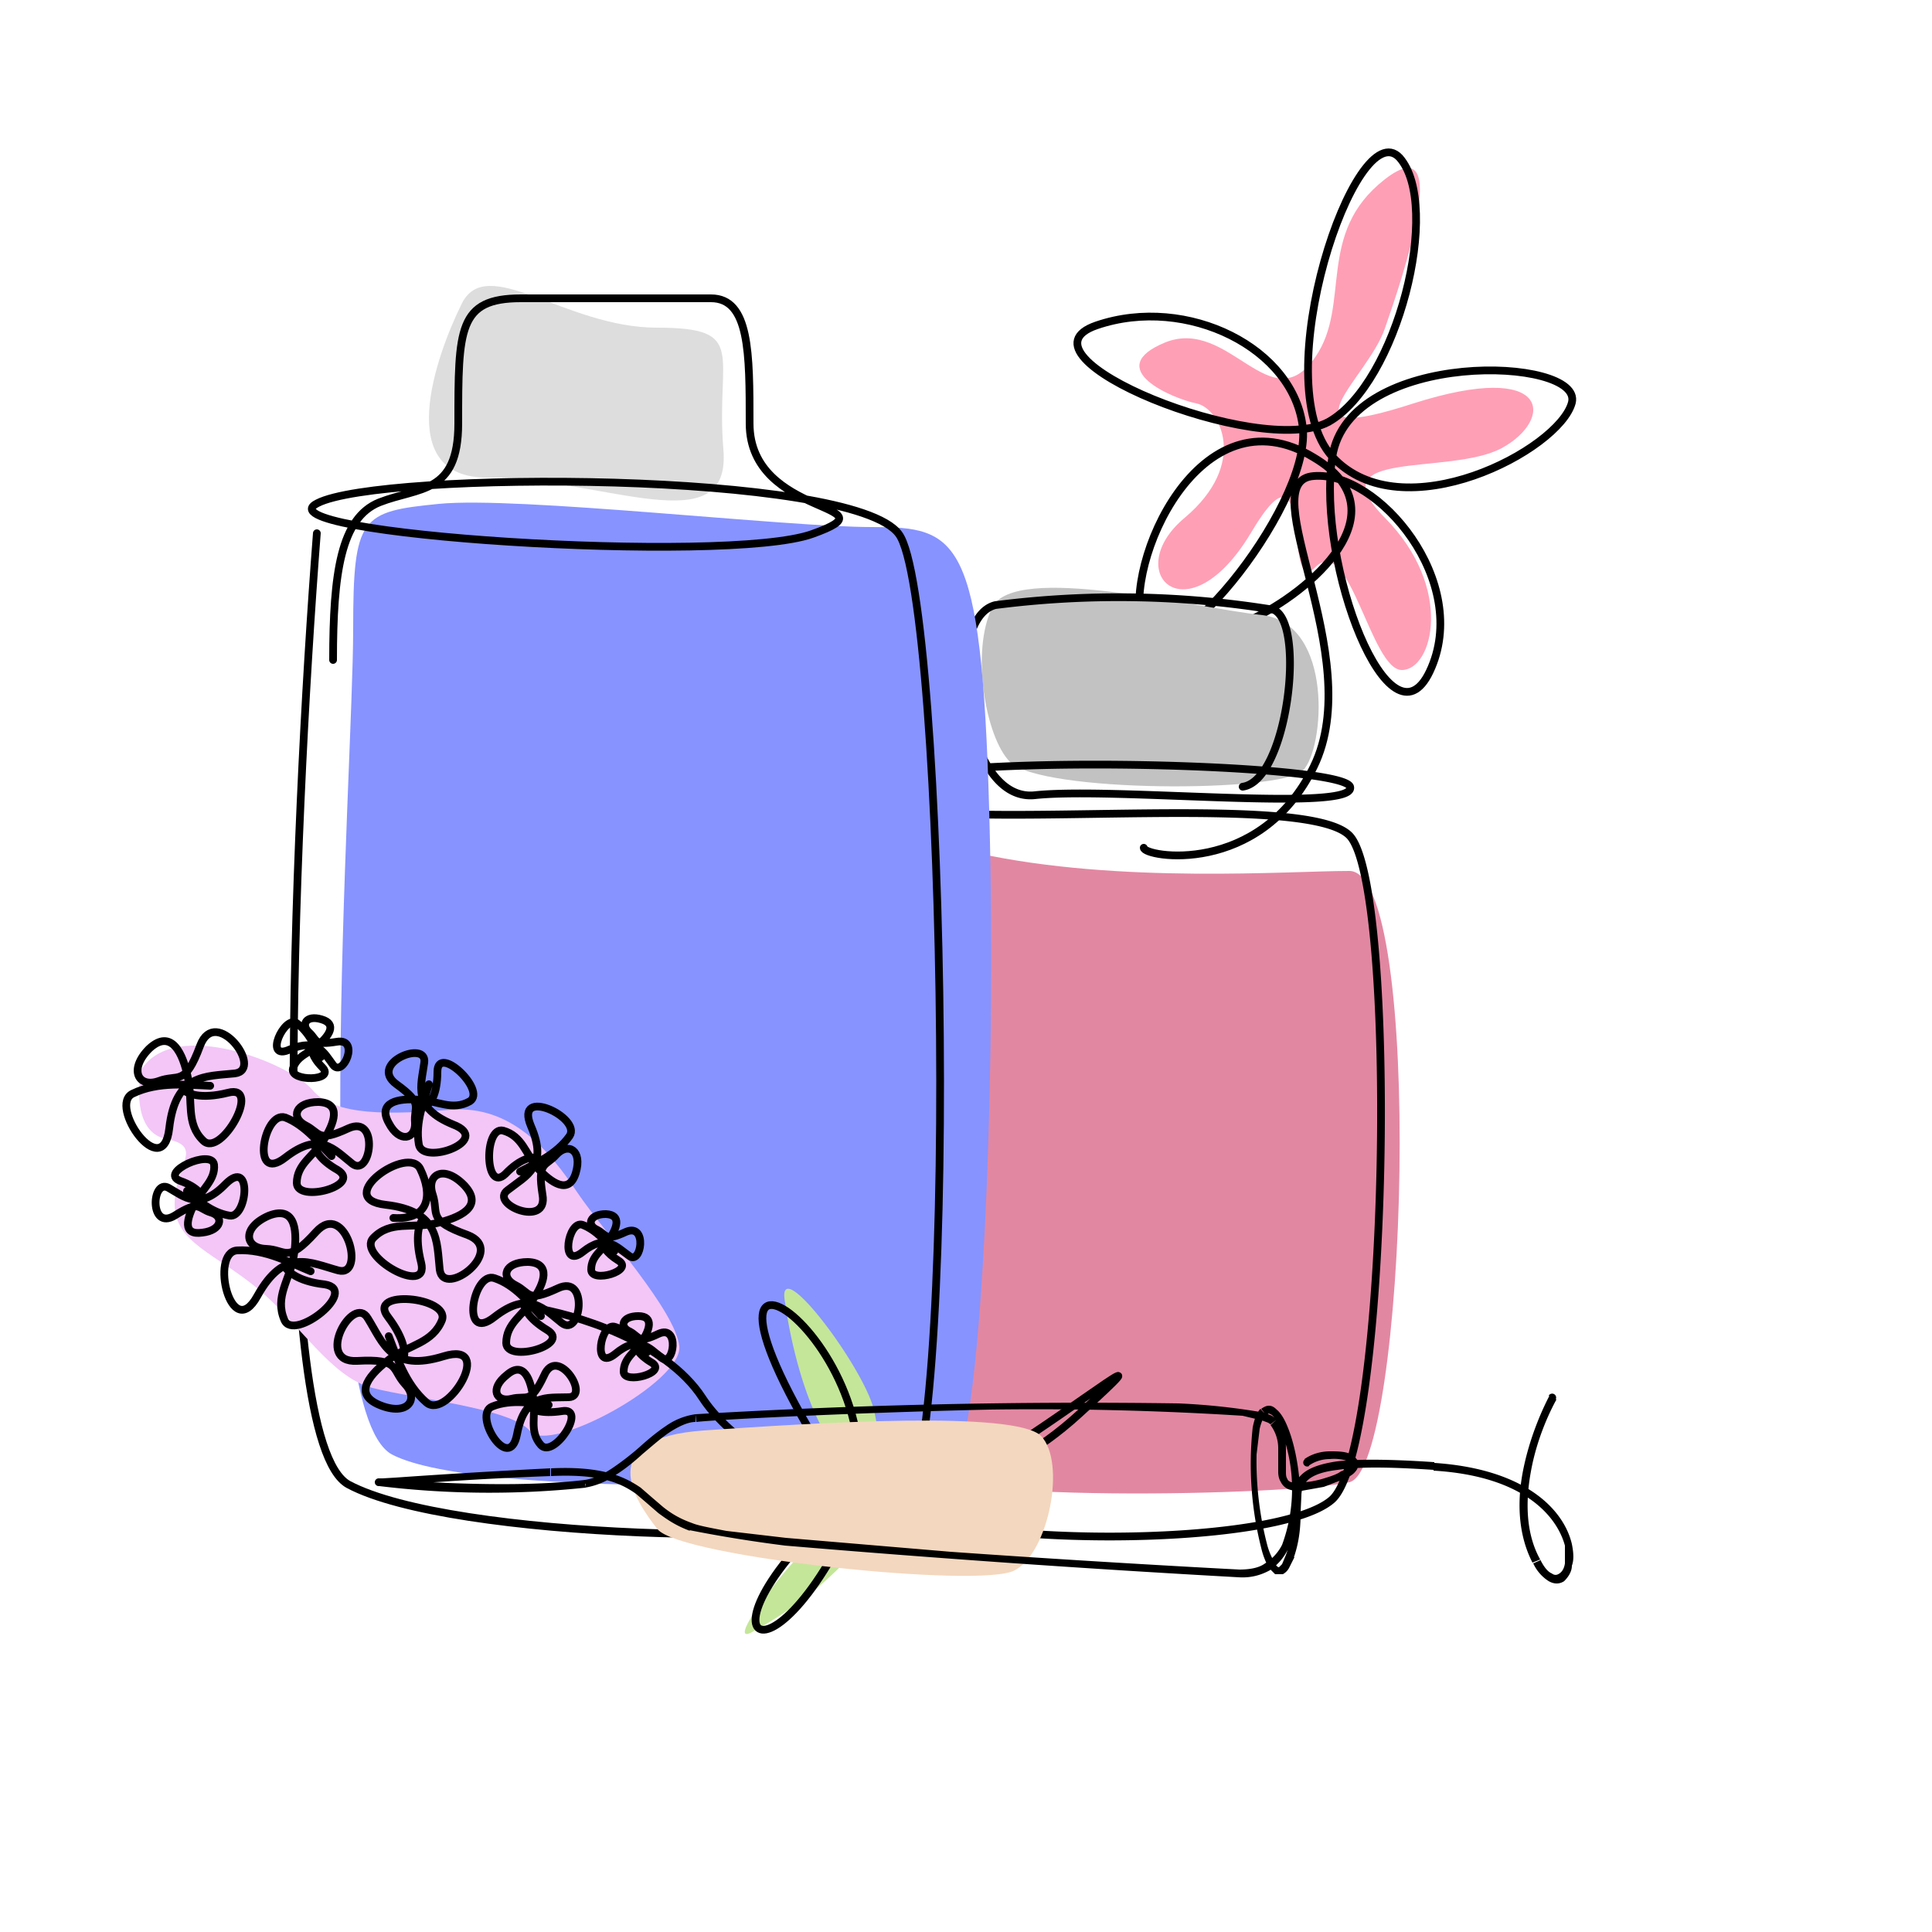
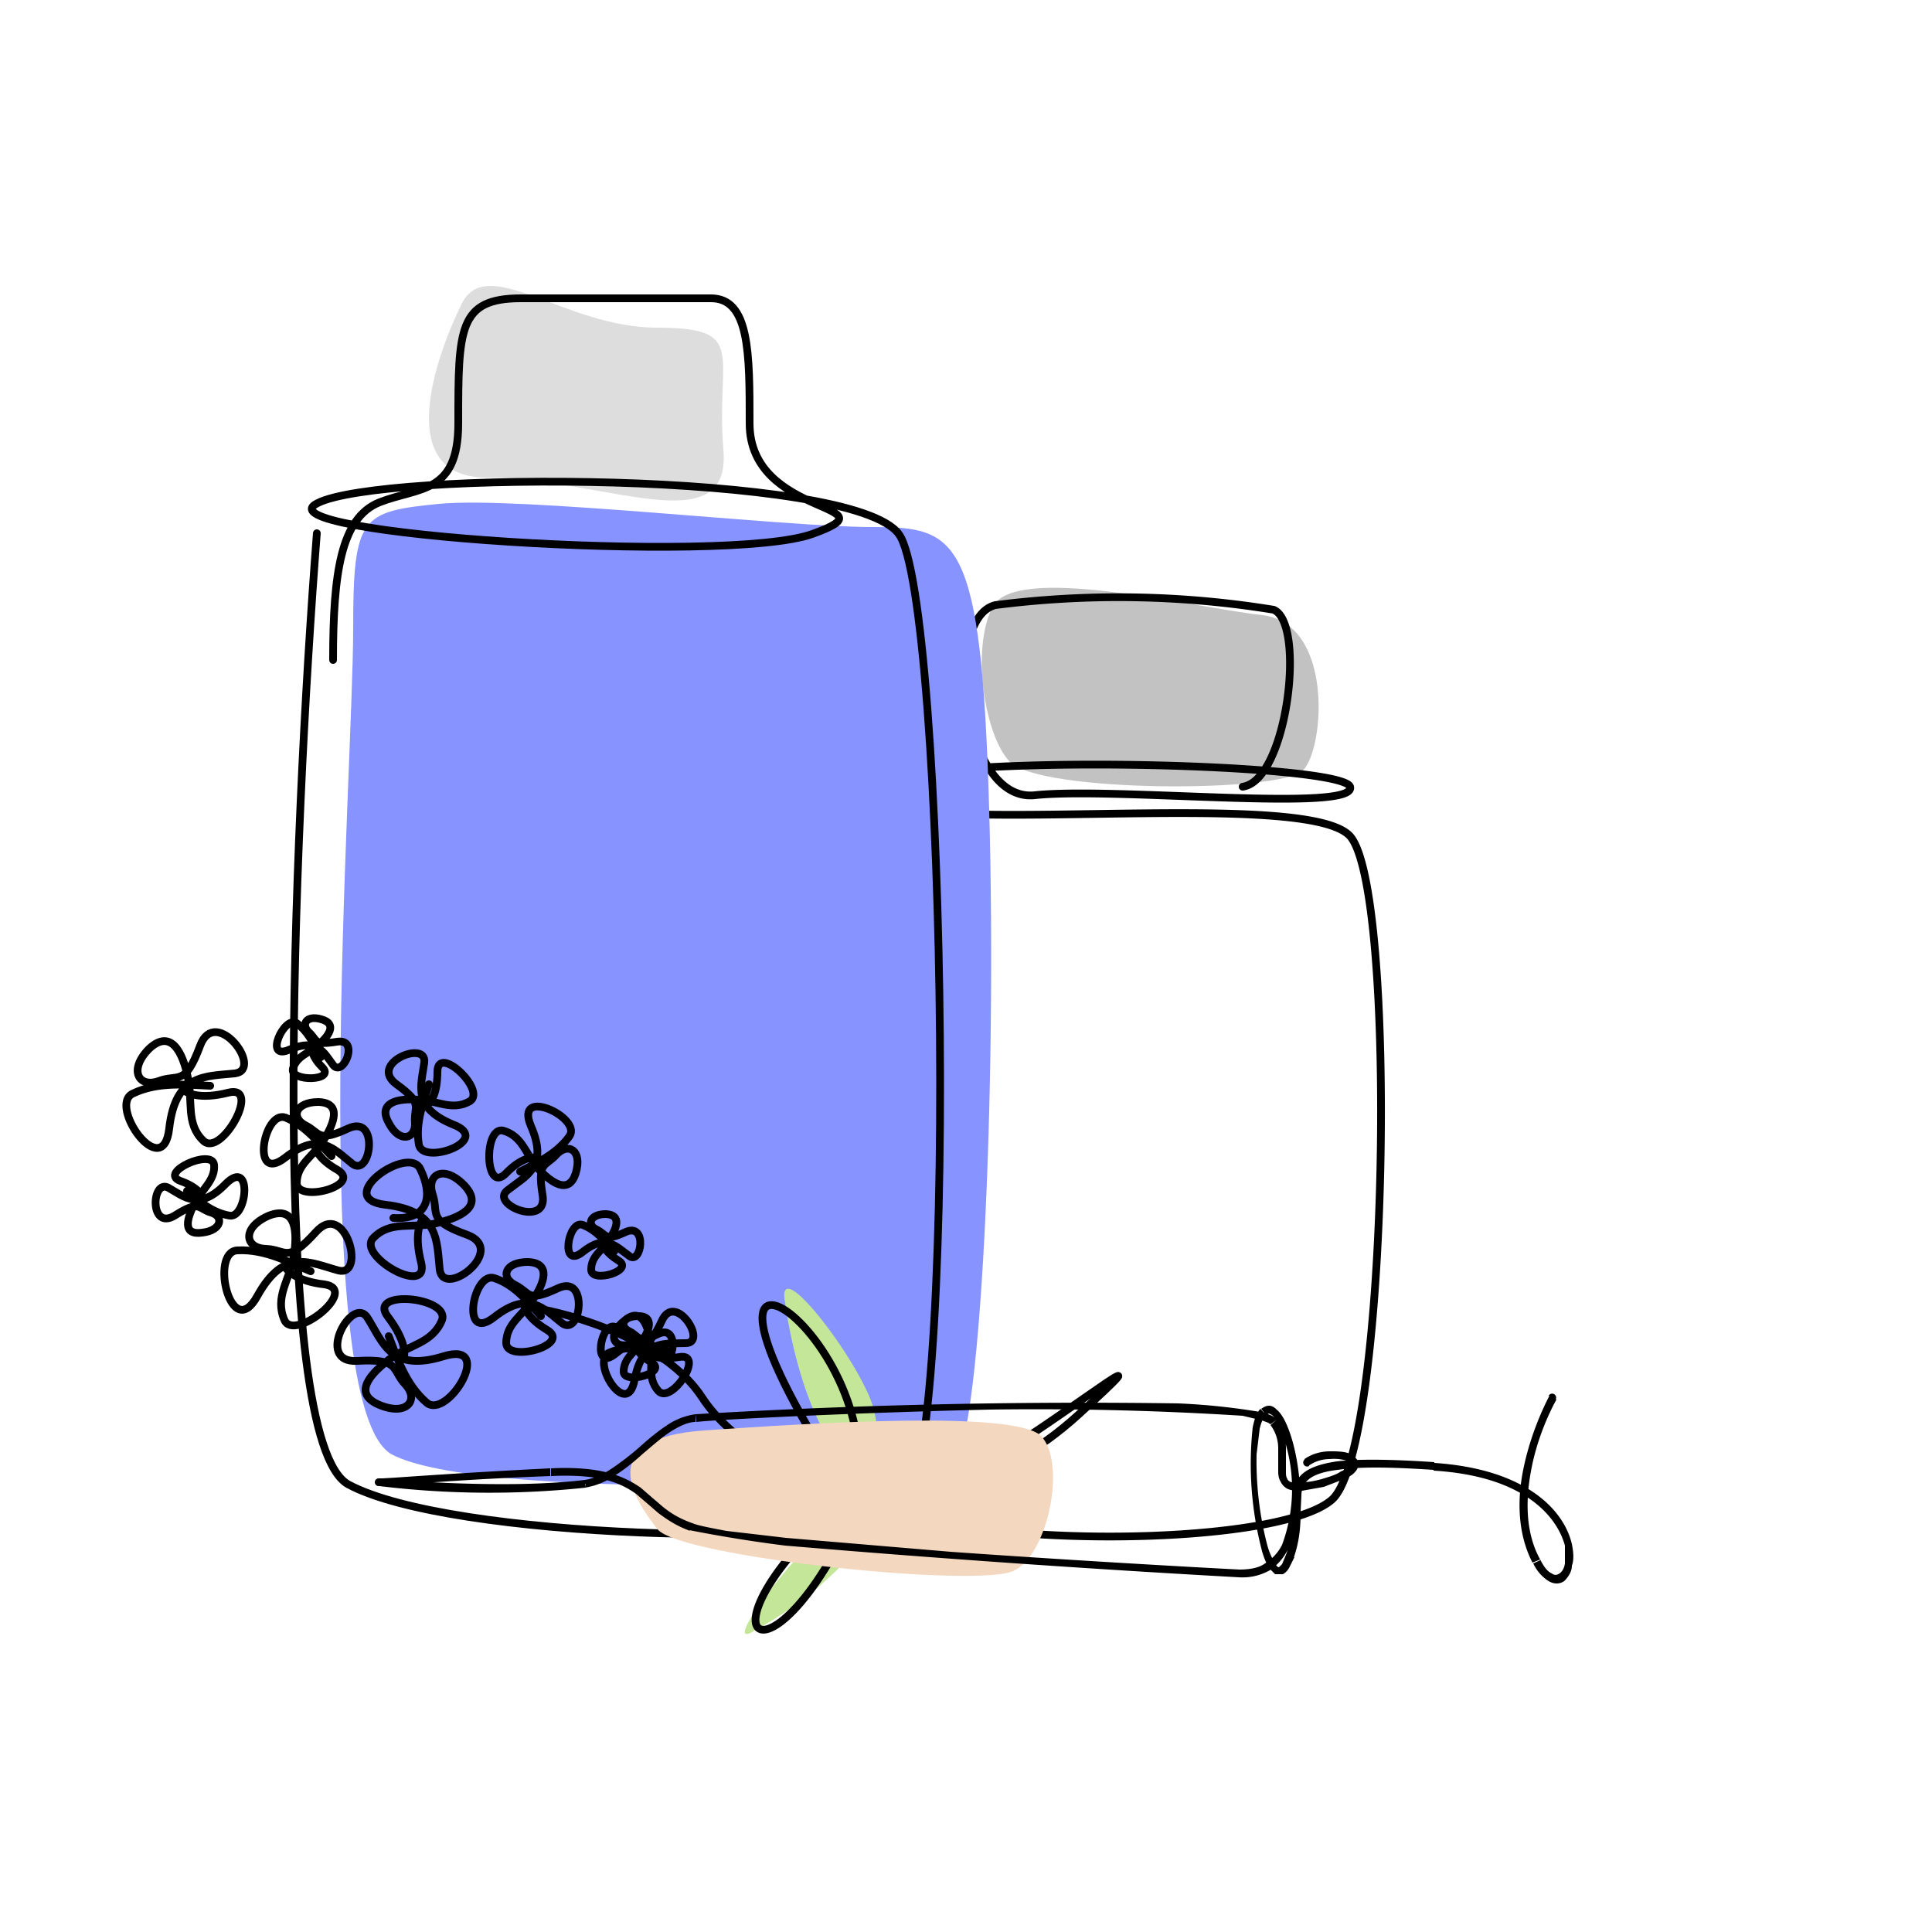
<svg xmlns="http://www.w3.org/2000/svg" fill="none" viewBox="0 0 250 250">
-   <path fill="#FF9FB6" d="M170.2 46.2c4.7-6.8 0-16 9-23s2.2 13 0 19.3C177 49 165 58 182.9 52.2c17.9-5.7 18.2 2.1 11.4 5.8-6.8 3.6-24 0-15.1 9 9 9.1 6.2 19.7 2.2 19.7s-6.8-17.8-11.2-13.3c-4.3 4.5 0-18.5-8.3-4.5-8.3 13.9-17 5.1-8.6-1.9 8.3-7 4.6-14.2 1.5-14.8-3-.6-12.3-4.5-4-7.9 8.3-3.3 13.6 10.3 19.4 1.9Z" />
-   <path stroke="#000" stroke-linecap="round" stroke-linejoin="round" d="M161.8 80.2c7.6-3.5 20-14 8.2-21-14.7-9-24.7 13.7-22.2 21.9 2.4 8.2 21.7-15.2 20.8-25.6-1-10.4-15-17.4-26.7-13.4-11.7 4 21.1 17.3 30 12.5 8.9-5 14.7-28 9.2-34.2-5.6-6-17.5 29-8.7 38.7m0 0c9 9.8 29.4-.9 31-7 1.5-6-28.8-7-31 7Zm0 0c-2.1 14 7.5 38.5 12.6 27.8 5.5-11.6-6.7-26-15-25.3-8.2.6 7 23.3 0 37.6s-22 11.7-22 10.5" />
  <path fill="#C2C2C2" d="M130.7 98.6c-3.2-3.2-5.1-14.4-2.3-20 2.9-5.8 25.8 0 35 1 9.2 1.2 8 17.3 5.2 20.1-3 2.9-33.9 2.9-37.9-1.1Z" />
-   <path fill="#E287A2" d="M174.6 112.7c-7.8 0-29.8 1.7-48.1-2.3-18.4-4-13.8 74-10.4 79.1 3.5 5.2 51 4 58.5 2.3 7.5-1.7 9.8-79.1 0-79.1Z" />
  <path stroke="#000" stroke-linecap="round" d="M112.7 106.4c-7.4 24.6-10.3 81.4 0 87.7 10.3 6.3 52.2 6.3 59.6 0 7.5-6.3 8.6-79.7 2.3-86-6.3-6.3-58.5.6-61.9-5.2-3.4-5.7 60.8-4.5 62-1.1 1 3.4-30.5 0-40.8 1.1-9.4 1-12-22.9-5.1-24.6a125 125 0 0 1 36 .6c4.2 1.7 1.8 22.1-4 22.9" />
  <path fill="#8793FF" d="M45.7 81.4c0-14.6 1-15.2 11.1-16.2 10.2-1 44.8 3 56 3 11.1 0 14.2 1 15.2 36.6s-1 83.4-5 85.4c-4.1 2-61 4-72.3-2-11.1-6.1-5-88.5-5-106.8Z" />
  <path fill="#DDD" d="M63 61.8c-12.2 0-6.6-15.7-3.3-22.4 3.2-6.8 13.4 3 25.3 3s7.6 3.4 8.6 15.7c1.1 12.4-15.5 3.7-30.7 3.7Z" />
  <path stroke="#000" stroke-linecap="round" d="M41 69c-3 38.7-6.4 117.4 4.1 123.1 13.3 7.1 63 8.1 71.2 4 8.1-4 6.1-118.9 0-127-6-8.2-67-8.2-75.2-4-8.2 4 52.8 8 64 4 11.2-4-8.1-2-8.1-14.3 0-9.1 0-16.2-5-16.2H67.4c-8.1 0-8.1 4-8.1 16.2 0 9.2-5.1 8.2-10.2 10.2-5 2-6 9.2-6 20.4" />
-   <path fill="#F3C6F7" d="M21.6 147.4c-4-.7-3.9-6.2-3.3-9 4.3-6.8 19.2-.8 22.1 2.6 2.9 3.5 10.2 3.2 18 2.6 7.8-.6 12.7 5.3 16.3 10.7 3.6 5.3 12.7 15.3 13.2 19.9.5 4.6-16.8 14-19.3 11-2.4-3-15-4.2-20.4-5.6-5.4-1.4-9.3-8.2-14.8-12.8-5.5-4.6-10.8-6-10.8-11s3.9-7.4-1-8.4Z" />
-   <path stroke="#000" stroke-linecap="round" d="M54.8 157.7c-.5.4-1.2 2.2-.3 5.7 1.1 4.5-8.4-.9-6.2-3.2 2.2-2.3 5-1.2 8.1-1.9 3-.7 6.3-2.1 3.7-4.9-2.7-2.8-5-1.4-4.1 1.2.8 2.5-.8 3.3 4.5 5.2 5.2 2-3.1 8.3-3.6 4.5-.4-3.7 0-7.6-7-8.4-7-.8 3-7.9 4.5-4.6 1.6 3.3 1.2 6.6-3.5 6.3m1.3 18.2c.3-.6.2-2.5-2-5.4-2.8-3.6 8-2.6 7 .4-1.2 3-4.2 3.2-6.7 5-2.5 1.9-5 4.5-1.4 6s5.2-.7 3.3-2.7c-1.8-2-.6-3.3-6.2-3-5.6.3-.5-8.8 1.4-5.5 2 3.2 3 7 9.8 4.9 6.8-2.1.5 8.3-2.2 6-2.8-2.4-3.9-6.1-4.9-8.6m-13.5-9.1c.3.6 1.6 2 5.2 2.4 4.6.7-4 7.5-5.2 4.6-1.3-3 .7-5.2 1.2-8.2.5-3 .4-6.7-3.2-5.3-3.5 1.5-3.2 4.2-.4 4.3 2.7.1 2.7 2 6.5-2.2s6.5 5.9 2.9 5c-3.7-1-7-3-10.5 3.3-3.4 6.2-6.2-5.7-2.6-5.9 3.7-.2 7 1.7 9.5 2.7m.5-16.5c0 .6.5 2 3 3.4 3.2 2-5.2 4.3-5.3 1.7 0-2.5 2.2-3.5 3.5-5.6 1.3-2.1 2.4-4.8-.7-4.9-3 0-3.6 2-1.7 3 2 1 1.5 2.3 5.6.4 4-1.8 2.9 6.4.5 4.6-2.4-1.9-4.2-4.3-8.7-.8-4.5 3.5-2.8-6.1 0-5.2 2.6 1 4.5 3.5 6 5m24.9 19.1c0 .5.5 1.9 3 3.4 3.2 1.9-5.2 4.3-5.3 1.7 0-2.6 2.2-3.6 3.5-5.7 1.4-2 2.4-4.7-.7-4.8-3 0-3.6 2-1.6 3s1.4 2.3 5.5.4c4-1.9 3 6.4.5 4.5-2.3-1.8-4.2-4.3-8.7-.8-4.5 3.6-2.8-6 0-5 2.7.9 4.5 3.3 6 4.9m-.6-20.5c-.5-.1-2 0-4 2.1-2.7 2.6-2.8-6.2-.3-5.6 2.5.7 2.9 3 4.5 4.9 1.7 1.8 4 3.5 4.9.6.9-3-1-4-2.5-2.4-1.4 1.6-2.5.8-1.8 5.2.8 4.4-7 1.2-4.5-.6 2.4-1.9 5.3-3 3-8.3-2.2-5.2 6.6-1.1 5 1.3-1.7 2.4-4.5 3.6-6.4 4.6m10.7 9.2c0 .4.4 1.3 2 2.3 2.2 1.3-3.5 3-3.5 1.2s1.4-2.4 2.3-3.9c1-1.4 1.7-3.2-.4-3.3-2.1 0-2.5 1.4-1.2 2 1.4.7 1 1.6 3.8.3 2.8-1.2 2 4.4.4 3.1-1.7-1.2-3-2.9-6-.5s-1.9-4.2 0-3.5c1.8.7 3.1 2.3 4.1 3.4m2.7 12.1c0 .3.4 1.3 2.1 2.3 2.2 1.3-3.6 2.9-3.6 1.2 0-1.8 1.5-2.5 2.4-4 .9-1.3 1.6-3.2-.5-3.2s-2.5 1.4-1.1 2c1.3.7 1 1.6 3.7.3 2.8-1.3 2 4.4.4 3.1-1.6-1.3-3-3-6-.5-3 2.4-1.9-4.2 0-3.5 1.9.6 3.1 2.3 4.1 3.3m-15.2 7c.3.4 1.5 1 4.2.6 3.4-.6-1 6.2-2.7 4.4-1.6-1.8-.6-3.8-1-6.1-.3-2.3-1.2-4.9-3.4-3-2.3 1.8-1.4 3.6.6 3.1s2.4.8 4.2-3c1.7-4 6 2.7 3.2 2.8-2.9.1-5.7-.5-6.7 4.8-1 5.2-5.8-2.6-3.2-3.6 2.5-1 5.3-.4 7.3-.2M26.2 155c0-.3-.6-1.4-2.9-2.2-2.8-1.1 4.1-4.2 4.4-2.1.2 2-1.6 3.2-2.5 5-1 1.9-1.7 4.2 1 3.8 2.5-.3 2.8-2.1 1.1-2.6-1.7-.5-1.4-1.7-4.7.4-3.3 2-3-4.8-.8-3.6 2.1 1.2 4 3 7.4-.5 3.5-3.5 2.8 4.5.5 4.1-2.4-.4-4.2-2.1-5.5-3.2m16.1-18.7c0 .3 0 1.3 1.4 2.7 1.8 1.8-4.2 1.9-3.8.2.5-1.7 2.1-2 3.3-3.1 1.3-1.1 2.5-2.7.4-3.3-2-.6-2.7.7-1.6 1.7s.5 1.7 3.6 1.2c3-.5.8 4.7-.5 3-1.2-1.6-2-3.5-5.6-2-3.5 1.6-.7-4.5.9-3.4 1.6 1.2 2.4 3.1 3.1 4.4M23.7 141c.5.5 2.2 1.3 5.8.4 4.5-1.2-.9 8.5-3.2 6.2-2.3-2.2-1.3-5.1-2-8.2-.6-3-2.1-6.4-5-3.7-2.7 2.7-1.4 5.1 1.2 4.2 2.6-1 3.4.8 5.4-4.6 2-5.3 8.3 3.1 4.5 3.6-3.8.4-7.7 0-8.5 7.1-.8 7.2-8-3-4.7-4.5 3.3-1.6 7.2-1.1 10-1m28 2.5c.5-.2 1.4-1.4 1.4-4.3 0-3.7 6.4 2.4 4.2 3.8-2.3 1.3-4.2-.1-6.7-.2-2.5-.2-5.3.3-3.8 3 1.4 2.7 3.5 2.1 3.4 0-.2-2.2 1.2-2.4-2.4-5-3.7-2.7 4-5.8 3.6-2.8-.4 3-1.6 5.8 3.7 8 5.3 2-3.9 5.4-4.4 2.6-.5-2.9.7-5.7 1.3-7.8" />
+   <path stroke="#000" stroke-linecap="round" d="M54.8 157.7c-.5.4-1.2 2.2-.3 5.7 1.1 4.5-8.4-.9-6.2-3.2 2.2-2.3 5-1.2 8.1-1.9 3-.7 6.3-2.1 3.7-4.9-2.7-2.8-5-1.4-4.1 1.2.8 2.5-.8 3.3 4.5 5.2 5.2 2-3.1 8.3-3.6 4.5-.4-3.7 0-7.6-7-8.4-7-.8 3-7.9 4.5-4.6 1.6 3.3 1.2 6.6-3.5 6.3m1.3 18.2c.3-.6.2-2.5-2-5.4-2.8-3.6 8-2.6 7 .4-1.2 3-4.2 3.2-6.7 5-2.5 1.9-5 4.5-1.4 6s5.2-.7 3.3-2.7c-1.8-2-.6-3.3-6.2-3-5.6.3-.5-8.8 1.4-5.5 2 3.2 3 7 9.8 4.9 6.8-2.1.5 8.3-2.2 6-2.8-2.4-3.9-6.1-4.9-8.6m-13.5-9.1c.3.6 1.6 2 5.2 2.4 4.6.7-4 7.5-5.2 4.6-1.3-3 .7-5.2 1.2-8.2.5-3 .4-6.7-3.2-5.3-3.5 1.5-3.2 4.2-.4 4.3 2.7.1 2.7 2 6.5-2.2s6.5 5.9 2.9 5c-3.7-1-7-3-10.5 3.3-3.4 6.2-6.2-5.7-2.6-5.9 3.7-.2 7 1.7 9.5 2.7m.5-16.5c0 .6.5 2 3 3.4 3.2 2-5.2 4.3-5.3 1.7 0-2.5 2.2-3.5 3.5-5.6 1.3-2.1 2.4-4.8-.7-4.9-3 0-3.6 2-1.7 3 2 1 1.5 2.3 5.6.4 4-1.8 2.9 6.4.5 4.6-2.4-1.9-4.2-4.3-8.7-.8-4.5 3.5-2.8-6.1 0-5.2 2.6 1 4.5 3.5 6 5m24.9 19.1c0 .5.5 1.9 3 3.4 3.2 1.9-5.2 4.3-5.3 1.7 0-2.6 2.2-3.6 3.5-5.7 1.4-2 2.4-4.7-.7-4.8-3 0-3.6 2-1.6 3s1.4 2.3 5.5.4c4-1.9 3 6.4.5 4.5-2.3-1.8-4.2-4.3-8.7-.8-4.5 3.6-2.8-6 0-5 2.7.9 4.5 3.3 6 4.9m-.6-20.5c-.5-.1-2 0-4 2.1-2.7 2.6-2.8-6.2-.3-5.6 2.5.7 2.9 3 4.5 4.9 1.7 1.8 4 3.5 4.9.6.9-3-1-4-2.5-2.4-1.4 1.6-2.5.8-1.8 5.2.8 4.4-7 1.2-4.5-.6 2.4-1.9 5.3-3 3-8.3-2.2-5.2 6.6-1.1 5 1.3-1.7 2.4-4.5 3.6-6.4 4.6m10.7 9.2c0 .4.4 1.3 2 2.3 2.2 1.3-3.5 3-3.5 1.2s1.4-2.4 2.3-3.9c1-1.4 1.7-3.2-.4-3.3-2.1 0-2.5 1.4-1.2 2 1.4.7 1 1.6 3.8.3 2.8-1.2 2 4.4.4 3.1-1.7-1.2-3-2.9-6-.5s-1.9-4.2 0-3.5c1.8.7 3.1 2.3 4.1 3.4m2.7 12.1c0 .3.4 1.3 2.1 2.3 2.2 1.3-3.6 2.9-3.6 1.2 0-1.8 1.5-2.5 2.4-4 .9-1.3 1.6-3.2-.5-3.2s-2.5 1.4-1.1 2c1.3.7 1 1.6 3.7.3 2.8-1.3 2 4.4.4 3.1-1.6-1.3-3-3-6-.5-3 2.4-1.9-4.2 0-3.5 1.9.6 3.1 2.3 4.1 3.3c.3.4 1.5 1 4.2.6 3.4-.6-1 6.2-2.7 4.4-1.6-1.8-.6-3.8-1-6.1-.3-2.3-1.2-4.9-3.4-3-2.3 1.8-1.4 3.6.6 3.1s2.4.8 4.2-3c1.7-4 6 2.7 3.2 2.8-2.9.1-5.7-.5-6.7 4.8-1 5.2-5.8-2.6-3.2-3.6 2.5-1 5.3-.4 7.3-.2M26.2 155c0-.3-.6-1.4-2.9-2.2-2.8-1.1 4.1-4.2 4.4-2.1.2 2-1.6 3.2-2.5 5-1 1.9-1.7 4.2 1 3.8 2.5-.3 2.8-2.1 1.1-2.6-1.7-.5-1.4-1.7-4.7.4-3.3 2-3-4.8-.8-3.6 2.1 1.2 4 3 7.4-.5 3.5-3.5 2.8 4.5.5 4.1-2.4-.4-4.2-2.1-5.5-3.2m16.1-18.7c0 .3 0 1.3 1.4 2.7 1.8 1.8-4.2 1.9-3.8.2.5-1.7 2.1-2 3.3-3.1 1.3-1.1 2.5-2.7.4-3.3-2-.6-2.7.7-1.6 1.7s.5 1.7 3.6 1.2c3-.5.8 4.7-.5 3-1.2-1.6-2-3.5-5.6-2-3.5 1.6-.7-4.5.9-3.4 1.6 1.2 2.4 3.1 3.1 4.4M23.7 141c.5.5 2.2 1.3 5.8.4 4.5-1.2-.9 8.5-3.2 6.2-2.3-2.2-1.3-5.1-2-8.2-.6-3-2.1-6.4-5-3.7-2.7 2.7-1.4 5.1 1.2 4.2 2.6-1 3.4.8 5.4-4.6 2-5.3 8.3 3.1 4.5 3.6-3.8.4-7.7 0-8.5 7.1-.8 7.2-8-3-4.7-4.5 3.3-1.6 7.2-1.1 10-1m28 2.5c.5-.2 1.4-1.4 1.4-4.3 0-3.7 6.4 2.4 4.2 3.8-2.3 1.3-4.2-.1-6.7-.2-2.5-.2-5.3.3-3.8 3 1.4 2.7 3.5 2.1 3.4 0-.2-2.2 1.2-2.4-2.4-5-3.7-2.7 4-5.8 3.6-2.8-.4 3-1.6 5.8 3.7 8 5.3 2-3.9 5.4-4.4 2.6-.5-2.9.7-5.7 1.3-7.8" />
  <path fill="#C4E699" d="M108.5 188c-4.3-5.2-6.3-15-6.9-19.4-1.4-7.1 10.2 8.3 11.5 13.9 1.3 5.6.7 12-4.6 5.5Zm3.1 11.6a47.9 47.9 0 0 1-13.8 11.3c-5.2 3.4 5.2-10.3 9.3-13 4-2.8 8.8-4.4 4.5 1.7Z" />
  <path stroke="#000" stroke-linecap="round" d="M68.8 169.2c5.4.8 17.3 4.3 22.1 11.7 6 9.2 28.1 20.8 48.6 2.2 12-10.9 1.1-1.9-10.5 5.4-8.3 5.2-14.8 12.6-23.5-2.2-21.3-35.7 15-9 3.3 13.1-11.7 22.2-21 9 9.8-12.3" />
  <path fill="#F3D7BE" d="M131.3 203.2c4.4-2.3 6.7-14 3.4-17.4-3.4-3.3-29.2-1.7-43.6-.7-14.4 1-9 9-6 12.8 3 3.6 41.9 7.7 46.2 5.3Z" />
  <path fill="#000" d="M200.4 180.6a.5.5 0 1 1 .9.5l-.9-.5Zm-1.7 21.4.5-.2-.5.2ZM71.2 190.5v-.5.5ZM49 191.8v.5a.5.5 0 0 1 0-1v.5Zm26.7.2.1.5v-.5Zm93.7-2.3a.5.5 0 0 1-.5-.9l.5.9Zm32-8.6c-1.1 2-2.6 5.4-3.3 9.3-.7 3.8-.7 8 1.2 11.4l-1 .4c-1.9-3.7-2-8-1.2-12s2.3-7.5 3.4-9.6l.9.5Zm-2.1 20.7c.5 1 1 1.6 1.5 1.8.4.3.7.2 1 0 .3-.2.6-.6.7-1.3V200c-1-3.7-5.2-9-17-9.7l.1-1c12 .8 16.8 6.2 17.8 10.5.2 1 .3 2 0 2.8 0 .8-.5 1.5-1 2-.6.4-1.3.4-2 0a5.4 5.4 0 0 1-2-2.3l.9-.4Zm-13.8-11.6c-6-.4-9.8-.4-12.4 0-2.6.3-3.7 1-4.2 1.7-.3.4-.5 1-.5 1.6l-.1 2.1c0 1.7-.1 3.7-.9 6l-1-.4c.8-2.1.8-4 .9-5.6v-2.3c.2-.7.3-1.3.7-2 .8-1.1 2.3-1.8 5-2.2 2.6-.3 6.6-.3 12.6.1v1Zm-18 11.3-.7 1.4a2 2 0 0 1-.8.8h-1l-.8-.8a10 10 0 0 1-1-2.6 44.2 44.2 0 0 1-1.1-15.6c.2-1 .5-1.9 1-2.4l.7.8c-.3.3-.6.9-.8 1.8l-.4 3.3A43.1 43.1 0 0 0 164 200a9 9 0 0 0 1 2.3c.1.3.3.4.4.5h.1l.4-.4.5-1.2 1 .3Zm-4.3-19.2c.3-.2.6-.4 1-.4s.7.2 1 .5c.5.4 1 1.2 1.4 2.2.8 1.9 1.4 4.7 1.6 7.6 0 2.9-.3 6-1.5 8.2a7 7 0 0 1-2.4 2.8c-1.1.6-2.4 1-4 .9v-1c1.4 0 2.6-.2 3.4-.8a6 6 0 0 0 2.2-2.4 20.9 20.9 0 0 0-.2-15c-.4-.9-.8-1.5-1.1-1.8l-.4-.2-.4.2-.6-.8Zm-2.9 21.8a2038.5 2038.5 0 0 1-58.7-4.1 181.5 181.5 0 0 1-12.4-2l.4-.9c.7.3 2.3.6 4.4 1l7.7.9 21.3 1.8c15.5 1.1 31.5 2 37.4 2.3v1Zm-71-6c-1.9-.7-3-1.5-4.1-2.3l-1.5-1.3-1.4-1.2c-2-1.4-4.6-2.6-11-2.3v-1c6.5-.3 9.4 1 11.6 2.5l1.5 1.3 1.4 1.2c1 .8 2.1 1.5 3.8 2.1l-.4 1Zm-18-7.1a457.3 457.3 0 0 0-21.6 1.3H49v-.5l-.1-.5h.6l1.7-.1a985.2 985.2 0 0 1 20-1.2v1Zm-22.3.8v-.5h.2a48.2 48.2 0 0 0 2.4.3l6.4.3c5.2.2 11.9.3 17.7-.4l.1 1a118.4 118.4 0 0 1-26.7-.2H49v-.5Zm26.7-.3c1.2-.2 2.3-.7 3.5-1.5a36 36 0 0 0 3.5-2.7c1.1-1 2.3-2 3.5-2.8A8.7 8.7 0 0 1 90 183v1c-1 0-2.2.6-3.3 1.3-1.2.8-2.3 1.8-3.5 2.8-1.1 1-2.3 2-3.6 2.8a9.3 9.3 0 0 1-3.9 1.6l-.1-1ZM90 183a850 850 0 0 1 62.5-1.4 85.8 85.8 0 0 1 11.1 1.2l1 .4.6.5-.8.6-.3-.2-.8-.3-2.5-.6a424 424 0 0 0-32.7-.8c-17.7.4-35.5 1.3-38 1.6l-.1-1Zm75.2.7a6.4 6.4 0 0 1 1.2 3.6v3.1c0 .4 0 .7.2 1 0 .1.2.3.5.4h1.4c.6 0 1.4-.1 2.5-.4l.3 1-2.8.5a4 4 0 0 1-1.8-.2 2 2 0 0 1-1-1c-.2-.3-.3-.8-.3-1.2v-3.1a5 5 0 0 0-1-3l.8-.7Zm5.8 7.7c1-.3 2-.6 2.5-1 .6-.2 1-.5 1.1-.7l.2-.3-.3-.3c-.5-.2-1.4-.4-2.4-.3-1 0-2 .3-2.8.9l-.5-.9c1-.7 2.2-1 3.3-1 1 0 2.2 0 2.9.5.3.2.6.5.8.9 0 .4-.1.9-.4 1.2-.3.4-.8.7-1.5 1l-2.6 1-.3-1Z" />
</svg>